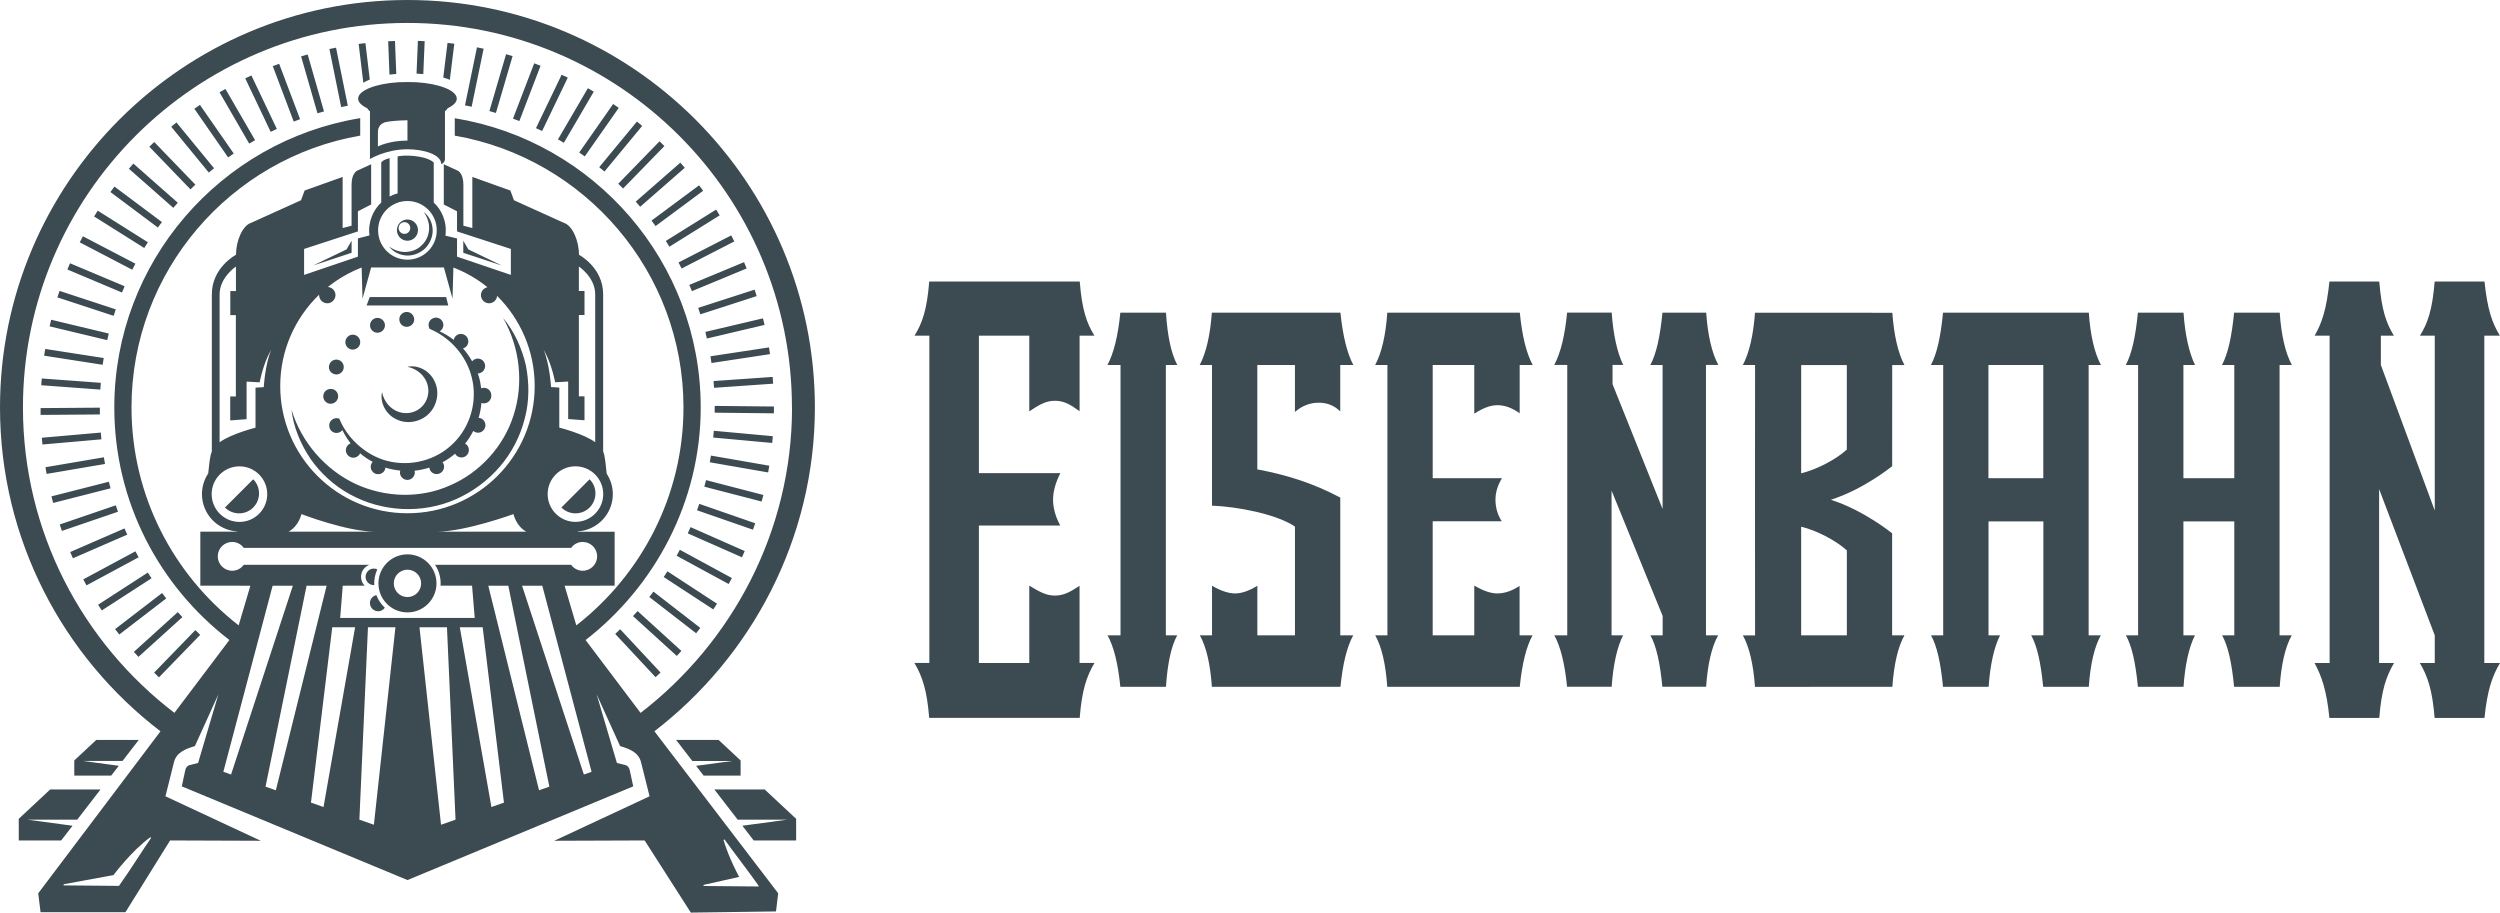
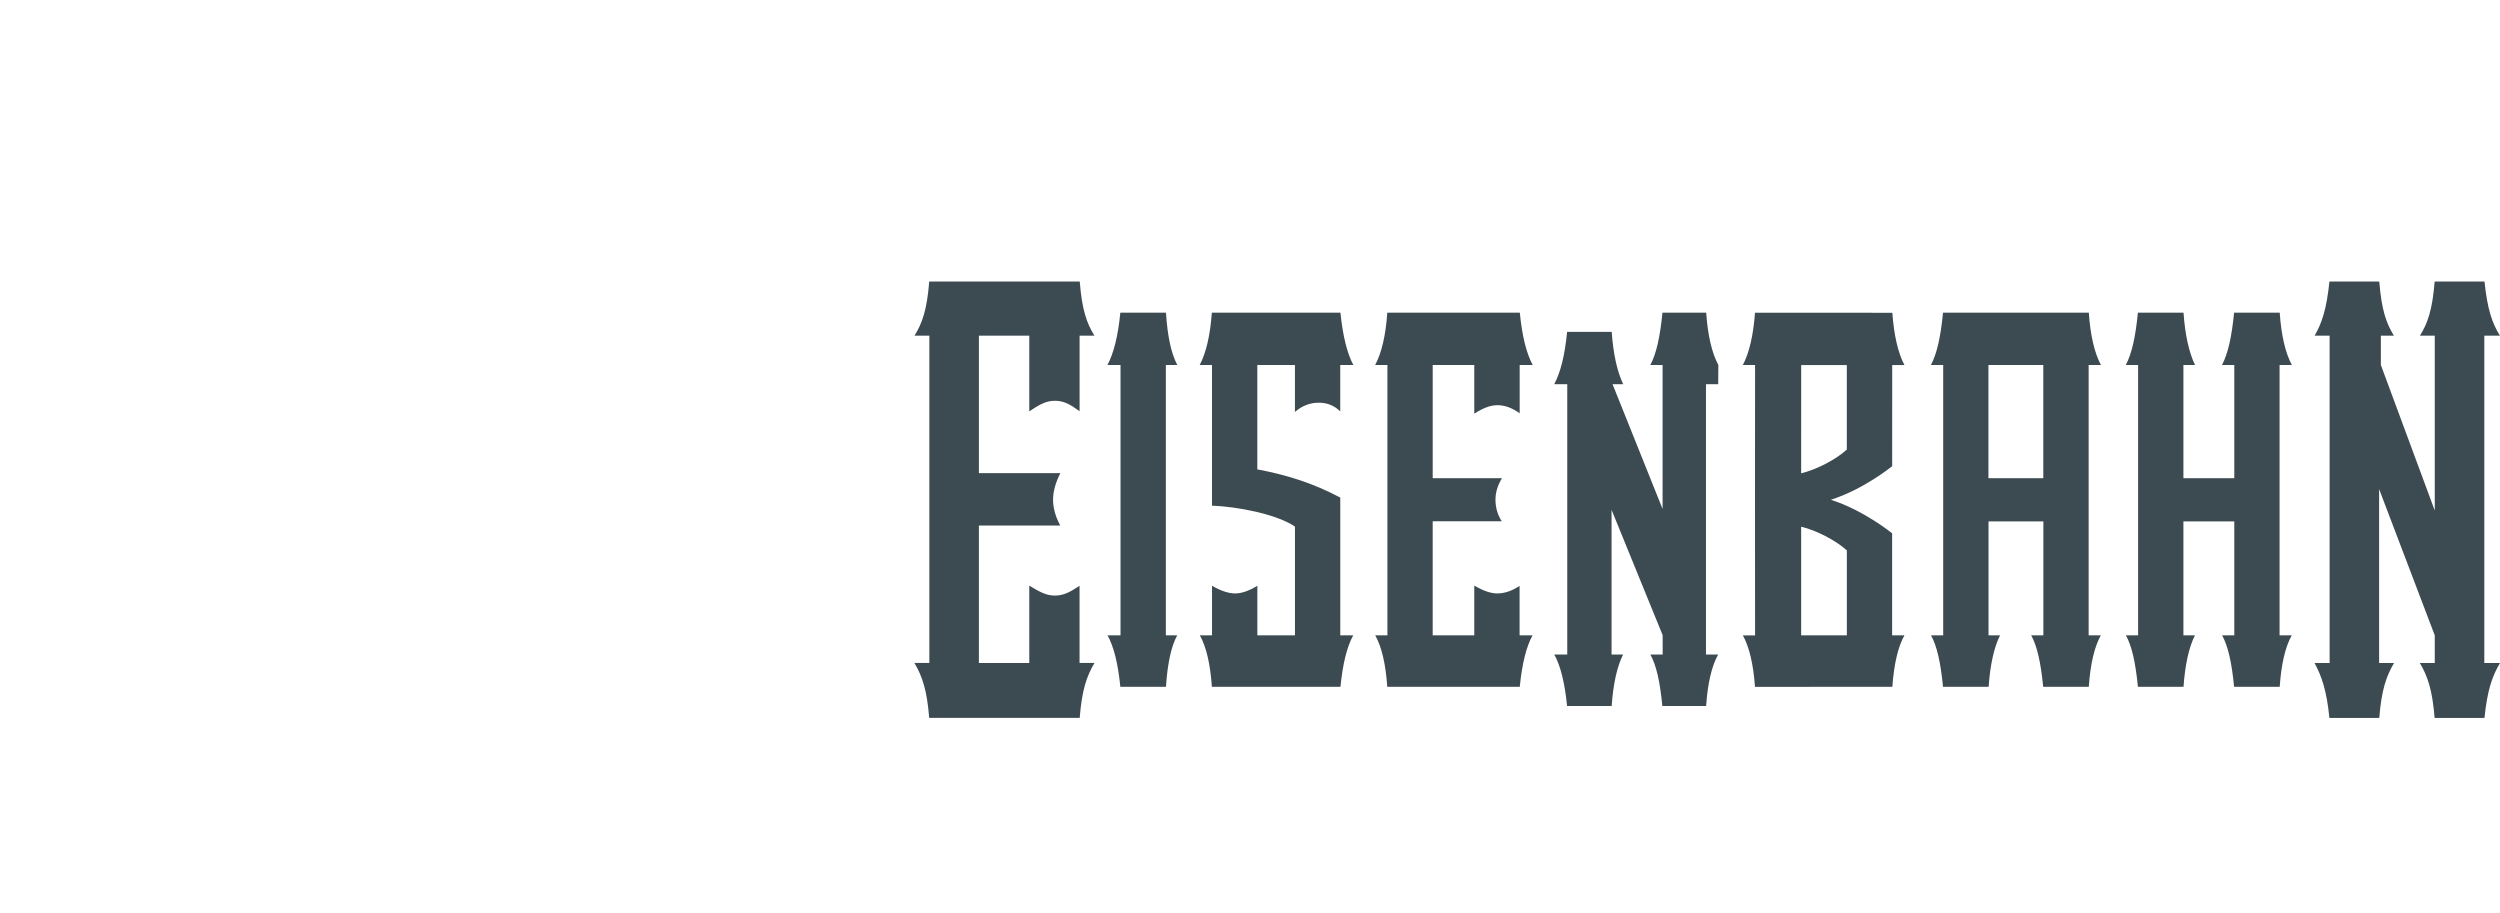
<svg xmlns="http://www.w3.org/2000/svg" id="Camada_2" data-name="Camada 2" viewBox="0 0 661.41 241.44">
  <defs>
    <style>      .cls-1 {        fill: #3c4a51;      }    </style>
  </defs>
  <g id="Camada_1-2" data-name="Camada 1">
    <g>
-       <path class="cls-1" d="M390.04,109.44v-12.88h-11v29.95h18.32c-1.16,1.95-1.71,3.78-1.71,5.7,0,2.08.53,3.92,1.66,5.7h-18.27v30.18h11v-13.16c2.48,1.43,4.39,2.07,6.1,2.07,1.91,0,3.85-.65,5.89-1.99v13.08h3.43c-1.64,2.94-2.78,7.51-3.38,13.61h-35.06c-.41-6.02-1.48-10.59-3.18-13.61h3.22v-71.53h-3.24c1.72-3.21,2.8-7.86,3.21-13.84h35.06c.6,6.16,1.72,10.7,3.41,13.84h-3.45v12.79c-1.95-1.43-3.93-2.15-5.89-2.15-1.79,0-3.75.71-6.1,2.24ZM348.9,106.54c2.23,0,4.14.77,5.68,2.3v-12.28h3.46c-1.64-3.09-2.79-7.73-3.41-13.84h-34.02c-.42,5.92-1.52,10.66-3.21,13.84h3.25v37.22c6.77.25,17.08,2.24,21.95,5.53v28.78h-9.95v-13.12c-2.23,1.37-4.16,2.03-5.89,2.03s-3.91-.72-6.1-2.04v13.13h-3.22c1.7,3.02,2.77,7.6,3.18,13.61h34.02c.6-6.11,1.74-10.68,3.38-13.61h-3.43v-36.45c-7.07-3.74-13.89-5.95-21.95-7.46v-27.62h9.95v12.43c1.87-1.63,3.99-2.45,6.32-2.45ZM311.47,96.56c-1.62-3.05-2.58-7.5-3-13.84h-12.07c-.61,6.16-1.73,10.7-3.41,13.84h3.46v71.53h-3.43c1.64,2.93,2.78,7.51,3.38,13.61h12.07c.42-6.27,1.4-10.75,2.98-13.61h-3.01v-71.53h3.03ZM285.62,154.97c-2.39,1.58-4.13,2.6-6.55,2.6-2.23,0-4.09-.99-6.76-2.64v20.47h-13.33v-36.37h21.52c-1.23-2.26-1.9-4.65-1.9-6.82s.67-4.56,1.93-7.03h-21.55v-36.37h13.33v20.02c2.84-1.93,4.6-2.8,6.76-2.8,2.35,0,3.98.89,6.55,2.76v-19.99h3.92c-2.05-3.31-3.29-6.85-3.88-14.32h-39.82c-.59,7.47-1.84,11.01-3.89,14.32h3.92v86.59h-3.95c2.07,3.52,3.33,7.14,3.91,14.54h39.82c.58-7.4,1.84-11.02,3.91-14.54h-3.95v-20.43ZM454.61,96.56c-1.72-3.21-2.8-7.86-3.21-13.84h-11.58c-.63,6.53-1.63,10.88-3.2,13.84h3.24v38.1l-13.24-33.02v-5.09h2.82c-1.6-3.31-2.64-8.06-3.04-13.84h-11.8c-.6,6.16-1.72,10.7-3.41,13.84h3.45v71.53h-3.43c1.65,2.94,2.78,7.51,3.38,13.61h11.8c.4-5.83,1.44-10.5,3.02-13.61h-3.05v-38.29l13.52,33.17v5.12h-3.25c1.55,2.79,2.54,7.07,3.17,13.61h11.58c.41-6.02,1.48-10.59,3.18-13.61h-3.22v-71.53h3.24ZM606.34,96.56c-1.72-3.21-2.8-7.86-3.21-13.84h-12.07c-.64,6.54-1.64,10.88-3.2,13.84h3.25v29.95h-13.46v-29.95h3.07c-1.6-3.31-2.65-8.06-3.04-13.84h-12.07c-.64,6.54-1.64,10.88-3.2,13.84h3.25v71.53h-3.22c1.54,2.79,2.54,7.07,3.17,13.61h12.07c.4-5.83,1.44-10.5,3.02-13.61h-3.05v-30.14h13.46v30.14h-3.22c1.54,2.79,2.54,7.06,3.17,13.61h12.07c.41-6.02,1.48-10.59,3.18-13.61h-3.22v-71.53h3.24ZM500.59,123.34s-7.45,6.1-16.21,8.88c8.76,2.79,16.21,8.88,16.21,8.88v26.99s3.26,0,3.26,0c-1.69,2.94-2.79,7.69-3.2,13.61l-36.34.02c-.42-5.91-1.53-10.66-3.22-13.62h3.24s-.02-33.63-.02-33.63v-4.48s0,0,0,0h0s.02-33.42.02-33.42h-3.24c1.69-3.17,2.79-7.92,3.22-13.84l36.34.02c.41,5.91,1.51,10.66,3.2,13.84h-3.24s-.01,26.76-.01,26.76ZM476.52,139.34v28.75s12.09,0,12.09,0v-22.47c-2.9-2.64-8.01-5.29-12.09-6.28ZM488.61,96.58h-12.08s-.01,28.64-.01,28.64c4.08-.99,9.19-3.63,12.08-6.28v-22.37ZM657.26,175.4v-86.59h4.13c-2.02-3.27-3.3-6.81-4.08-14.32h-13.19c-.59,7.48-1.84,11.02-3.89,14.32h3.92v46.26l-14.26-38.51v-7.75h3.46c-2.05-3.31-3.29-6.85-3.88-14.32h-13.19c-.76,7.37-1.98,10.92-3.91,14.32h3.96v86.59h-3.99c1.95,3.63,3.19,7.26,3.94,14.54h13.19c.58-7.4,1.84-11.02,3.91-14.54h-3.95v-46l14.72,38.69v7.31h-3.95c2.07,3.51,3.32,7.13,3.91,14.54h13.19c.77-7.45,2.06-11.06,4.11-14.54h-4.15ZM552.58,96.56v71.53h3.22c-1.7,3.03-2.77,7.6-3.18,13.61h-12.07c-.64-6.55-1.63-10.83-3.17-13.61h3.22v-30.14h-14.51v30.14h3.05c-1.58,3.12-2.62,7.79-3.02,13.61h-12.07c-.64-6.55-1.63-10.82-3.17-13.61h3.22v-71.53h-3.25c1.57-2.96,2.57-7.3,3.2-13.84h38.57c.41,5.98,1.49,10.62,3.21,13.84h-3.24ZM540.58,96.56h-14.51v29.95h14.51v-29.95Z" />
-       <path class="cls-1" d="M13.28,208.86h13.32l-6.17,7.99H7.25l11.94,1.61-3,3.89H4.96v-5.72l8.32-7.77ZM112.35,10.89l-1.79-.08-.36,8.67c.63.03,1.22.07,1.79.12l.36-8.71ZM187.02,89.56l15.25-3.6-.41-1.74-15.25,3.59.41,1.76ZM120.19,11.57l-1.79-.22-1.13,9.16c.64.19,1.22.39,1.74.61l1.18-9.55ZM36.72,195.76h-11.25l-5.82,5.43v4h9.78l2-2.59-9.53-1.28h10.52l4.3-5.57ZM97.83,21.04l-1.15-9.63-1.79.21,1.23,10.28c.5-.3,1.06-.6,1.71-.87ZM104.84,19.55l-.34-8.71-1.8.07.34,8.83c.57-.08,1.16-.14,1.79-.18ZM189.07,109.18l15.67.17.02-1.8-15.67-.16-.02,1.79ZM186.34,128.76l15.17,3.93.45-1.74-15.17-3.93-.45,1.74ZM187.78,122.3l15.44,2.69.31-1.78-15.44-2.68-.31,1.77ZM123.9,65.98l-1.33-2.3v3.2l10.18,3.36-8.85-4.26ZM188.23,96.04l15.49-2.35-.27-1.78-15.49,2.35.27,1.78ZM188.91,102.6l15.63-1.09-.12-1.79-15.64,1.09.13,1.79ZM188.69,115.76l15.61,1.43.16-1.79-15.61-1.43-.16,1.79ZM82.84,70.24l10.18-3.36v-3.2l-1.33,2.3-8.85,4.26ZM114.46,60.67c-.09-1.82-.97-3.55-2.36-4.57,1.01,1.37,1.52,3,1.42,4.57-.1,1.56-.73,3.08-1.86,4.13-1.06,1.13-2.57,1.76-4.13,1.85-1.57.1-3.2-.41-4.57-1.42,1.02,1.39,2.75,2.28,4.57,2.37,1.82.11,3.67-.65,5-1.93,1.28-1.33,2.04-3.18,1.93-5ZM93.33,92.49c.5,0,1.02-.21,1.42-.6.76-.76.73-2.02-.03-2.78-.79-.76-2.02-.76-2.78.03-.76.76-.76,2.02,0,2.78.39.37.89.58,1.39.58ZM101.69,85.31c-.45-1-1.57-1.47-2.59-1.05-1,.42-1.47,1.57-1.05,2.59.34.73,1.05,1.18,1.83,1.18.24,0,.5-.05.76-.16,1-.42,1.47-1.57,1.05-2.57ZM107.59,82.53c-1.07,0-1.97.89-1.94,1.97,0,1.1.87,1.97,1.94,1.97h.03c1.1-.03,1.97-.89,1.97-1.99-.03-1.07-.92-1.97-1.99-1.94ZM104.83,110.91c2.74,1.42,6.41.79,8.64-1.47,2.26-2.23,2.89-5.89,1.47-8.64-1.3-2.79-4.48-4.36-7.15-3.76,2.65.54,4.6,2.39,5.26,4.54.68,2.14.1,4.52-1.44,6-1.48,1.54-3.86,2.12-6,1.44-2.15-.67-4-2.61-4.54-5.26-.61,2.66.97,5.85,3.75,7.15ZM66.99,134.27c2.06-2.06,2.06-5.41,0-7.47l-7.47,7.47c2.06,2.06,5.41,2.06,7.47,0ZM115.48,154.34c0,4.24-3.44,7.68-7.68,7.68s-7.68-3.44-7.68-7.68,3.44-7.68,7.68-7.68,7.68,3.44,7.68,7.68ZM111.42,154.34c0-2-1.62-3.62-3.62-3.62s-3.62,1.62-3.62,3.62,1.62,3.62,3.62,3.62,3.62-1.62,3.62-3.62ZM118.04,78.6h-20.22l-.84,2.22h21.61l-.55-2.22ZM99.02,154.8c-.08-1.68.28-3.03.8-4.17-.27-.12-.59-.21-.91-.21-1.21,0-2.19.98-2.19,2.19s.98,2.19,2.19,2.19h.11ZM148.52,134.27c2.06,2.06,5.41,2.06,7.47,0,2.06-2.06,2.06-5.41,0-7.47l-7.47,7.47ZM97.87,159.55c.01,1.21,1,2.18,2.21,2.17.73,0,1.34-.39,1.73-.94-.99-.92-1.75-2.06-2.24-3.34-.97.23-1.71,1.07-1.7,2.11ZM105.01,60.88c0-1.55,1.24-2.81,2.78-2.81s2.79,1.26,2.79,2.81-1.24,2.81-2.79,2.81-2.78-1.26-2.78-2.81ZM105.46,60.33c0,.85.69,1.55,1.54,1.55s1.54-.7,1.54-1.55-.68-1.56-1.54-1.56-1.54.7-1.54,1.56ZM89.81,110.78c-.24-.1-.5-.15-.78-.15-.26,0-.5.05-.72.14,0,0-.01,0-.02,0,0,0,0,0,0,0-.69.29-1.17.95-1.19,1.73,0,.03,0,.05,0,.08,0,0,0,0,0,0,0,.12.01.24.03.36,0,0,0,.01,0,.02.17.92.95,1.59,1.9,1.59h.03c.63-.02,1.17-.31,1.53-.75.59,1.23,1.33,2.4,2.16,3.49-.25.1-.48.24-.68.45-.76.76-.76,2.02.03,2.78.37.37.87.58,1.36.58.52,0,1.02-.21,1.42-.58.17-.18.29-.38.38-.59,1.02.87,2.15,1.62,3.34,2.27-.15.16-.28.34-.37.55-.42,1,.08,2.15,1.07,2.57.24.1.5.13.73.13.79,0,1.52-.45,1.83-1.21.07-.17.08-.35.1-.53,1.28.42,2.61.66,3.95.79-.04.16-.1.32-.1.5,0,1.1.89,1.97,1.97,1.97s1.97-.89,1.97-1.97c0-.16-.06-.31-.09-.46,1.34-.13,2.66-.44,3.95-.83.02.17.03.34.1.51.31.76,1.05,1.21,1.83,1.21.24,0,.5-.05.73-.16,1.02-.42,1.49-1.57,1.07-2.57-.06-.15-.17-.26-.27-.39,1.19-.63,2.3-1.41,3.34-2.28.09.14.16.3.29.42.37.39.89.58,1.39.58s1-.18,1.39-.58c.76-.76.76-2.02,0-2.78-.13-.13-.29-.2-.44-.28.85-1.05,1.57-2.19,2.19-3.39.15.12.29.25.48.32.26.1.5.16.76.16.76,0,1.49-.47,1.81-1.23.42-1-.05-2.15-1.05-2.57-.2-.08-.41-.1-.61-.12.39-1.3.64-2.62.75-3.97.2.07.41.13.64.13,1.07,0,1.97-.89,1.97-1.97v-.21c0-1.1-.92-1.97-1.99-1.94-.24,0-.47.06-.68.14-.14-1.13-.34-2.25-.69-3.33-.06-.21-.16-.4-.23-.6,0,0,0,0,0,0,.26,0,.52-.05.76-.16,1.02-.45,1.47-1.6,1.05-2.59-.42-1-1.57-1.47-2.57-1.02-.29.12-.52.32-.71.55-.69-1.22-1.49-2.37-2.42-3.41.31-.1.6-.24.85-.49.76-.76.73-2.02-.03-2.78-.79-.76-2.02-.76-2.78.03-.27.28-.41.62-.49.98-1.16-.89-2.4-1.65-3.72-2.25.59-.34.98-.97.98-1.71,0-.11-.02-.21-.04-.31,0-.03,0-.05-.01-.08,0,0,0,0,0,0-.11-.49-.4-.93-.83-1.21-.32-.21-.7-.34-1.11-.33,0,0,0,0,0,0-.06,0-.12.01-.18.02-.73.07-1.35.54-1.62,1.2,0,0,0,0,0,0,0,0,0,.01,0,.02-.09.22-.13.46-.13.71,0,0,0,0,0,0,0,0,0,0,0,.01,0,.37.1.71.27,1.01,0,0,1,.41,1.93.93,4.62,2.6,8.05,7.01,9.24,11.99,1.57,6.22-.41,13.05-4.95,17.42-4.47,4.47-11.34,6.22-17.53,4.58-2.72-.72-5.24-2.13-7.4-4.01,0,0-.36-.3-.46-.4-1.38-1.28-2.58-2.75-3.55-4.39-.72-1.23-1.14-2.32-1.14-2.32ZM82.08,121.31c2.7,3.86,6.3,7.19,10.52,9.48,8.42,4.65,19.1,5.23,28.03,1.28,4.45-1.97,8.44-4.93,11.6-8.6,3.16-3.67,5.43-8.09,6.6-12.74,1.25-4.65,1.2-9.55.28-14.16-1.08-4.59-3.09-8.93-6.02-12.47,4.56,7.99,5.46,17.5,2.78,25.78-2.63,8.29-8.95,15.17-16.81,18.54-7.83,3.53-17.17,3.24-25.03-.4-7.85-3.71-14.24-10.84-16.92-19.64.53,4.57,2.36,9,4.98,12.92ZM88.25,98.91c.24.11.5.16.73.16.79,0,1.52-.47,1.83-1.23.39-1-.08-2.15-1.1-2.57-1-.39-2.15.08-2.54,1.1-.42,1,.05,2.15,1.07,2.54ZM87.49,106.82c1.1-.03,1.97-.89,1.97-1.99s-.89-1.97-1.97-1.94c-1.1,0-1.97.89-1.97,1.97s.89,1.97,1.97,1.97ZM28.77,88.24l-15.23-3.65-.42,1.75,15.24,3.65.42-1.75ZM162.22,27.51l-8.98,12.84,1.47,1.03,8.99-12.84-1.47-1.02ZM174.49,37.38l-10.93,11.24,1.29,1.25,10.93-11.23-1.29-1.25ZM168.51,32.16l-9.98,12.07,1.39,1.15,9.98-12.07-1.39-1.15ZM179.99,43.03l-11.8,10.32,1.18,1.35,11.8-10.31-1.18-1.36ZM189.46,55.45l-13.31,8.29.95,1.53,13.3-8.29-.94-1.53ZM184.95,49.03l-12.58,9.33,1.07,1.45,12.59-9.34-1.07-1.44ZM123.02,27.87l1.76.37,3.17-15.35-1.76-.37-3.17,15.35ZM193.45,62.28l-13.94,7.16.82,1.6,13.94-7.17-.82-1.6ZM129.48,29.38l1.72.51,4.41-15.04-1.72-.51-4.41,15.04ZM155.53,23.34l-7.91,13.53,1.56.91,7.91-13.53-1.56-.91ZM87.15,12.97l3.11,15.36,1.76-.36-3.12-15.36-1.76.36ZM148.59,19.77l-6.79,14.13,1.62.77,6.79-14.13-1.62-.77ZM141.33,16.75l-5.61,14.63,1.68.65,5.61-14.63-1.68-.65ZM120.85,26.1c0,.95-.91,1.81-2.41,2.54-.16.28-.41.56-.72.81v12.62c0,1-.98,1.37-.98,1.37,0-2.61-4.76-3.95-8.94-3.95-5.68,0-9.92,2.58-9.92,2.58v-12.62c-.32-.25-.57-.53-.72-.81-1.5-.72-2.41-1.59-2.41-2.54,0-2.17,4.64-3.98,10.75-4.35l2.3-.04,2.3.04c6.1.37,10.75,2.18,10.75,4.35ZM107.8,31.82s-3.45,0-5.87.5c-1.73.56-1.95,1.82-1.95,2.67v3.76s2.95-1.56,7.82-1.56v-5.36ZM168.68,161.66l-1.21,1.34,11.59,10.54,1.21-1.33-11.59-10.55ZM173.13,193.47l32.75,42.86-.58,4.8-22.53.31-12.22-19.09-23.92.09,25.22-11.77-2.24-8.96c-.64-2.73-3.22-3.62-5.55-4.32l-6.22-13.71,5.37,18.17,2.27.57c.57.14.98.69,1.1,1.23l.95,4.39-59.72,24.79-59.72-24.79.95-4.39c.12-.54.53-1.09,1.1-1.23l2.27-.57,5.37-18.17-6.22,13.71c-2.33.7-4.9,1.59-5.55,4.32l-2.24,8.96,25.22,11.77-23.99-.09-11.81,18.98H10.73s-.62-4.99-.62-4.99l32.35-42.86C16.67,173.76,0,142.69,0,107.8,0,48.36,48.36,0,107.8,0s107.79,48.36,107.79,107.8c0,34.78-16.82,65.96-42.46,85.67ZM40,221.68l-.23-.18c-5.01,3.64-9.75,10.02-9.75,10.02l-13.18,2.42v.3l14.51.13h.13s.08-.12.08-.12c3.33-4.71,5.11-7.74,8.43-12.59ZM186.13,234.4l11.2.1,3.32.03h.03s0-.02,0-.02l.05-.12-.08-.12c-.65-.93-1.25-1.76-1.83-2.56-2.39-3.29-4.39-5.8-7.15-9.64l-.25.16c1.35,4.66,4.13,9.77,4.13,9.77l-9.42,2.11v.3ZM61.13,204.91l16.35-49.95h-5.35l-13.04,49.23,2.05.72ZM72.98,209.08l13.43-54.12h-5.3l-10.86,53.16,2.72.96ZM93.95,165.96h-6.05l-5.63,46.38,3.32,1.17,8.36-47.55ZM104.62,165.96h-7.27l-2.27,50.89,3.84,1.35,5.7-52.24ZM125.59,163.48l-.7-8.54h-8.33c.17-2.39-.68-4.37-1.47-5.51h36.01c.69.95,1.81,1.57,3.07,1.57,2.11,0,3.81-1.71,3.81-3.81s-1.71-3.81-3.81-3.81c-1.27,0-2.38.62-3.07,1.57h-86.61c-.69-.95-1.81-1.57-3.07-1.57-2.11,0-3.81,1.71-3.81,3.81s1.71,3.81,3.81,3.81c1.27,0,2.38-.62,3.07-1.57h33.23s-2.2.74-2.2,3.2c0,.42.09,1.43.95,2.31l-5.79.02-.68,8.52h35.6ZM60.93,83.35v-6.34h1.49v-6.49s-4.32,2.85-4.32,7.36v39.13c3.1-2.26,9.5-3.86,9.5-3.86v-10.59l2.18-.14s.37-6.19,2-9.92c-1.54,2.65-2.44,5.62-3.1,8.65l-3.44-.19v9.94s-4.33.33-4.33.33v-6.34h1.49v-21.52h-1.49ZM56,130.73c0,4.06,3.29,7.35,7.35,7.35s7.35-3.29,7.35-7.35-3.29-7.35-7.35-7.35-7.35,3.29-7.35,7.35ZM84.41,78.08s.02-.09.03-.13c-6.34,6.11-10.3,14.68-10.3,24.18,0,18.59,15.07,33.66,33.66,33.66s33.66-15.07,33.66-33.66c0-9.33-3.81-17.76-9.94-23.85-.11,1.1-1,1.96-2.12,1.96-1.2,0-2.16-.97-2.16-2.17,0-1.04.75-1.87,1.73-2.08-2.69-2.18-5.73-3.94-9.02-5.21l-.23,8.23-2.28-8.25h-19.25l-2.28,8.25-.23-8.23c-3.25,1.26-6.26,3-8.94,5.15,1.12.08,2.02.99,2.02,2.14s-.97,2.17-2.16,2.17-2.17-.97-2.17-2.17ZM107.79,68.7c4.28,0,7.76-3.47,7.76-7.76s-3.47-7.76-7.76-7.76-7.76,3.47-7.76,7.76,3.47,7.76,7.76,7.76ZM135.84,136.01s-12.74,4.65-20.26,4.65h23.66c-2.71-1.47-3.4-4.65-3.4-4.65ZM79.75,136.01s-.69,3.18-3.4,4.65h22.94c-7.52,0-19.54-4.65-19.54-4.65ZM150.32,110.88v-9.94s-3.43.19-3.43.19c-.66-3.03-1.56-6-3.1-8.65,1.63,3.73,2,9.92,2,9.92l2.18.14v10.59s6.4,1.6,9.5,3.86v-39.13c0-4.51-4.32-7.36-4.32-7.36v6.49h1.49v6.34h-1.49v21.52h1.49v6.34l-4.34-.33ZM152.24,123.37c-4.06,0-7.35,3.29-7.35,7.35s3.29,7.35,7.35,7.35,7.35-3.29,7.35-7.35-3.29-7.35-7.35-7.35ZM120.52,216.85l-2.27-50.89h-7.27l5.7,52.24,3.84-1.35ZM133.33,212.34l-5.63-46.38h-6.05l8.36,47.55,3.32-1.17ZM145.34,208.12l-10.86-53.16h-5.3l13.43,54.12,2.72-.96ZM156.51,204.19l-13.04-49.23h-5.35l16.35,49.95,2.05-.72ZM209.52,107.8c0-56.09-45.64-101.73-101.73-101.73S6.07,51.7,6.07,107.8c0,32.92,15.75,62.2,40.07,80.8l14.55-19.28c-18.49-14.19-30.45-36.47-30.45-61.52,0-38.51,28.22-70.54,65.06-76.54v4.62c-34.32,5.95-60.51,35.92-60.51,71.91,0,23.44,11.13,44.29,28.35,57.66l3.1-10.49-13.24-.02v-14.28h9.8l-.03-.06c-5.2-.31-9.34-4.59-9.34-9.87,0-2.02.61-3.9,1.65-5.47.18-1.59.43-4.73.96-5.79v-41.59c0-7.14,6.4-10.48,6.4-10.48,0-3.78,1.76-7.73,3.98-8.44l13.22-5.98.95-2.57,10.06-3.6v13.52l2.36-.61v-10.89c0-2.94,1.43-3.65,1.43-3.65l3.75-1.72v10.64l-3.5,1.8v5.32l-14.24,4.64v6.87l14.24-4.83v-4.82l3.06-.8c-.49-3.64,1.12-6.9,3.11-8.7v-10.58s.27-.68,2.22-1.16v10.15c.67-.33,1.37-.65,2.11-.82v-9.79s.99-.21,2.08-.21c5.92,0,7.48,1.83,7.48,1.83v10.59c1.98,1.8,3.6,4.97,3.09,8.76l3.07.73v4.82l14.24,4.83v-6.87l-14.24-4.64v-5.32l-3.5-1.8v-10.64l3.75,1.72s1.43.71,1.43,3.65v10.89l2.37.61v-13.52l10.06,3.6.95,2.57,13.22,5.98c2.22.71,3.98,4.65,3.98,8.44,0,0,6.4,3.35,6.4,10.48v41.59c.53,1.07.75,4.25.93,5.84,1.02,1.56,1.63,3.42,1.63,5.42,0,5.26-4.11,9.53-9.29,9.87l-.03.07h9.8v14.28l-13.24.02,3.1,10.49c17.16-13.37,28.35-34.26,28.35-57.66,0-35.99-26.19-65.96-60.51-71.91v-4.61c36.84,5.99,65.07,38.02,65.07,76.53,0,24.92-12.13,47.32-30.46,61.52l14.55,19.28c24.18-18.61,40.07-48,40.07-80.8ZM162.76,167.7l10.68,11.46,1.32-1.23-10.68-11.46-1.31,1.23ZM188.99,208.86l6.17,7.99h13.18l-11.94,1.61,3,3.89h11.23v-5.72l-8.32-7.77h-13.32ZM185.27,166.12l-12.39-9.6-1.1,1.42,12.39,9.6,1.1-1.42ZM186.16,205.19h9.78v-4l-5.82-5.43h-11.25l4.3,5.57h10.52l-9.53,1.28,2,2.59ZM196.84,69.36l-14.47,6.01.69,1.66,14.48-6.01-.69-1.66ZM199.81,138.44l-14.81-5.14-.59,1.7,14.8,5.14.6-1.7ZM199.64,76.63l-14.92,4.82.56,1.71,14.91-4.82-.55-1.71ZM193.63,152.93l-13.77-7.48-.85,1.58,13.77,7.48.86-1.58ZM197.03,145.79l-14.34-6.33-.73,1.65,14.34,6.33.72-1.65ZM189.7,159.72l-13.12-8.57-.99,1.51,13.12,8.57.98-1.5ZM22.88,154.87l13.8-7.43-.85-1.58-13.8,7.42.85,1.58ZM31.55,167.87l12.43-9.55-1.1-1.43-12.43,9.55,1.1,1.43ZM36.63,173.79l11.62-10.52-1.21-1.33-11.62,10.52,1.21,1.33ZM26.93,161.5l13.16-8.51-.98-1.51-13.16,8.51.97,1.51ZM27.45,94.72l-15.49-2.4-.28,1.78,15.48,2.41.28-1.78ZM42.06,179.2l10.91-11.25-1.29-1.25-10.91,11.25,1.29,1.25ZM19.29,147.7l14.37-6.25-.72-1.65-14.37,6.25.72,1.65ZM26.68,114.44l-15.61,1.37.15,1.79,15.61-1.37-.16-1.79ZM26.67,101.28l-15.63-1.15-.13,1.79,15.63,1.15.13-1.79ZM26.41,107.85l-15.67.12v1.8s15.68-.12,15.68-.12v-1.8ZM27.48,120.98l-15.45,2.63.3,1.77,15.45-2.63-.3-1.77ZM28.8,127.45l-15.18,3.87.44,1.74,15.19-3.87-.45-1.74ZM16.38,140.46l14.83-5.07-.58-1.7-14.83,5.07.58,1.7ZM64.88,20.73l6.73,14.15,1.63-.77-6.73-14.15-1.62.77ZM39.51,38.82l10.88,11.28,1.3-1.25-10.89-11.28-1.29,1.25ZM58.08,24.42l7.85,13.57,1.56-.9-7.85-13.56-1.56.9ZM45.3,33.53l9.94,12.12,1.39-1.14-9.94-12.11-1.39,1.14ZM51.42,28.77l8.94,12.88,1.48-1.03-8.94-12.87-1.48,1.02ZM79.66,14.91l4.33,15.06,1.73-.49-4.32-15.07-1.73.5ZM72.17,17.51l5.54,14.66,1.68-.64-5.54-14.66-1.68.64ZM29.21,50.8l12.55,9.39,1.08-1.44-12.56-9.39-1.07,1.44ZM21.09,64.11l13.9,7.25.83-1.6-13.89-7.25-.83,1.6ZM17.83,71.3l14.44,6.09.7-1.66-14.45-6.08-.69,1.66ZM34.09,44.63l11.76,10.36,1.19-1.35-11.75-10.36-1.19,1.35ZM15.18,78.67l14.89,4.89.56-1.71-14.88-4.89-.57,1.71ZM24.9,57.27l13.26,8.34.96-1.52-13.26-8.35-.96,1.53Z" />
+       <path class="cls-1" d="M390.04,109.44v-12.88h-11v29.95h18.32c-1.16,1.95-1.71,3.78-1.71,5.7,0,2.08.53,3.92,1.66,5.7h-18.27v30.18h11v-13.16c2.48,1.43,4.39,2.07,6.1,2.07,1.91,0,3.85-.65,5.89-1.99v13.08h3.43c-1.64,2.94-2.78,7.51-3.38,13.61h-35.06c-.41-6.02-1.48-10.59-3.18-13.61h3.22v-71.53h-3.24c1.72-3.21,2.8-7.86,3.21-13.84h35.06c.6,6.16,1.72,10.7,3.41,13.84h-3.45v12.79c-1.95-1.43-3.93-2.15-5.89-2.15-1.79,0-3.75.71-6.1,2.24ZM348.9,106.54c2.23,0,4.14.77,5.68,2.3v-12.28h3.46c-1.64-3.09-2.79-7.73-3.41-13.84h-34.02c-.42,5.92-1.52,10.66-3.21,13.84h3.25v37.22c6.77.25,17.08,2.24,21.95,5.53v28.78h-9.95v-13.12c-2.23,1.37-4.16,2.03-5.89,2.03s-3.91-.72-6.1-2.04v13.13h-3.22c1.7,3.02,2.77,7.6,3.18,13.61h34.02c.6-6.11,1.74-10.68,3.38-13.61h-3.43v-36.45c-7.07-3.74-13.89-5.95-21.95-7.46v-27.62h9.95v12.43c1.87-1.63,3.99-2.45,6.32-2.45ZM311.47,96.56c-1.62-3.05-2.58-7.5-3-13.84h-12.07c-.61,6.16-1.73,10.7-3.41,13.84h3.46v71.53h-3.43c1.64,2.93,2.78,7.51,3.38,13.61h12.07c.42-6.27,1.4-10.75,2.98-13.61h-3.01v-71.53h3.03ZM285.62,154.97c-2.39,1.58-4.13,2.6-6.55,2.6-2.23,0-4.09-.99-6.76-2.64v20.47h-13.33v-36.37h21.52c-1.23-2.26-1.9-4.65-1.9-6.82s.67-4.56,1.93-7.03h-21.55v-36.37h13.33v20.02c2.84-1.93,4.6-2.8,6.76-2.8,2.35,0,3.98.89,6.55,2.76v-19.99h3.92c-2.05-3.31-3.29-6.85-3.88-14.32h-39.82c-.59,7.47-1.84,11.01-3.89,14.32h3.92v86.59h-3.95c2.07,3.52,3.33,7.14,3.91,14.54h39.82c.58-7.4,1.84-11.02,3.91-14.54h-3.95v-20.43ZM454.61,96.56c-1.72-3.21-2.8-7.86-3.21-13.84h-11.58c-.63,6.53-1.63,10.88-3.2,13.84h3.24v38.1l-13.24-33.02h2.82c-1.6-3.31-2.64-8.06-3.04-13.84h-11.8c-.6,6.16-1.72,10.7-3.41,13.84h3.45v71.53h-3.43c1.65,2.94,2.78,7.51,3.38,13.61h11.8c.4-5.83,1.44-10.5,3.02-13.61h-3.05v-38.29l13.52,33.17v5.12h-3.25c1.55,2.79,2.54,7.07,3.17,13.61h11.58c.41-6.02,1.48-10.59,3.18-13.61h-3.22v-71.53h3.24ZM606.34,96.56c-1.72-3.21-2.8-7.86-3.21-13.84h-12.07c-.64,6.54-1.64,10.88-3.2,13.84h3.25v29.95h-13.46v-29.95h3.07c-1.6-3.31-2.65-8.06-3.04-13.84h-12.07c-.64,6.54-1.64,10.88-3.2,13.84h3.25v71.53h-3.22c1.54,2.79,2.54,7.07,3.17,13.61h12.07c.4-5.83,1.44-10.5,3.02-13.61h-3.05v-30.14h13.46v30.14h-3.22c1.54,2.79,2.54,7.06,3.17,13.61h12.07c.41-6.02,1.48-10.59,3.18-13.61h-3.22v-71.53h3.24ZM500.59,123.34s-7.45,6.1-16.21,8.88c8.76,2.79,16.21,8.88,16.21,8.88v26.99s3.26,0,3.26,0c-1.69,2.94-2.79,7.69-3.2,13.61l-36.34.02c-.42-5.91-1.53-10.66-3.22-13.62h3.24s-.02-33.63-.02-33.63v-4.48s0,0,0,0h0s.02-33.42.02-33.42h-3.24c1.69-3.17,2.79-7.92,3.22-13.84l36.34.02c.41,5.91,1.51,10.66,3.2,13.84h-3.24s-.01,26.76-.01,26.76ZM476.52,139.34v28.75s12.09,0,12.09,0v-22.47c-2.9-2.64-8.01-5.29-12.09-6.28ZM488.61,96.58h-12.08s-.01,28.64-.01,28.64c4.08-.99,9.19-3.63,12.08-6.28v-22.37ZM657.26,175.4v-86.59h4.13c-2.02-3.27-3.3-6.81-4.08-14.32h-13.19c-.59,7.48-1.84,11.02-3.89,14.32h3.92v46.26l-14.26-38.51v-7.75h3.46c-2.05-3.31-3.29-6.85-3.88-14.32h-13.19c-.76,7.37-1.98,10.92-3.91,14.32h3.96v86.59h-3.99c1.95,3.63,3.19,7.26,3.94,14.54h13.19c.58-7.4,1.84-11.02,3.91-14.54h-3.95v-46l14.72,38.69v7.31h-3.95c2.07,3.51,3.32,7.13,3.91,14.54h13.19c.77-7.45,2.06-11.06,4.11-14.54h-4.15ZM552.58,96.56v71.53h3.22c-1.7,3.03-2.77,7.6-3.18,13.61h-12.07c-.64-6.55-1.63-10.83-3.17-13.61h3.22v-30.14h-14.51v30.14h3.05c-1.58,3.12-2.62,7.79-3.02,13.61h-12.07c-.64-6.55-1.63-10.82-3.17-13.61h3.22v-71.53h-3.25c1.57-2.96,2.57-7.3,3.2-13.84h38.57c.41,5.98,1.49,10.62,3.21,13.84h-3.24ZM540.58,96.56h-14.51v29.95h14.51v-29.95Z" />
    </g>
  </g>
</svg>